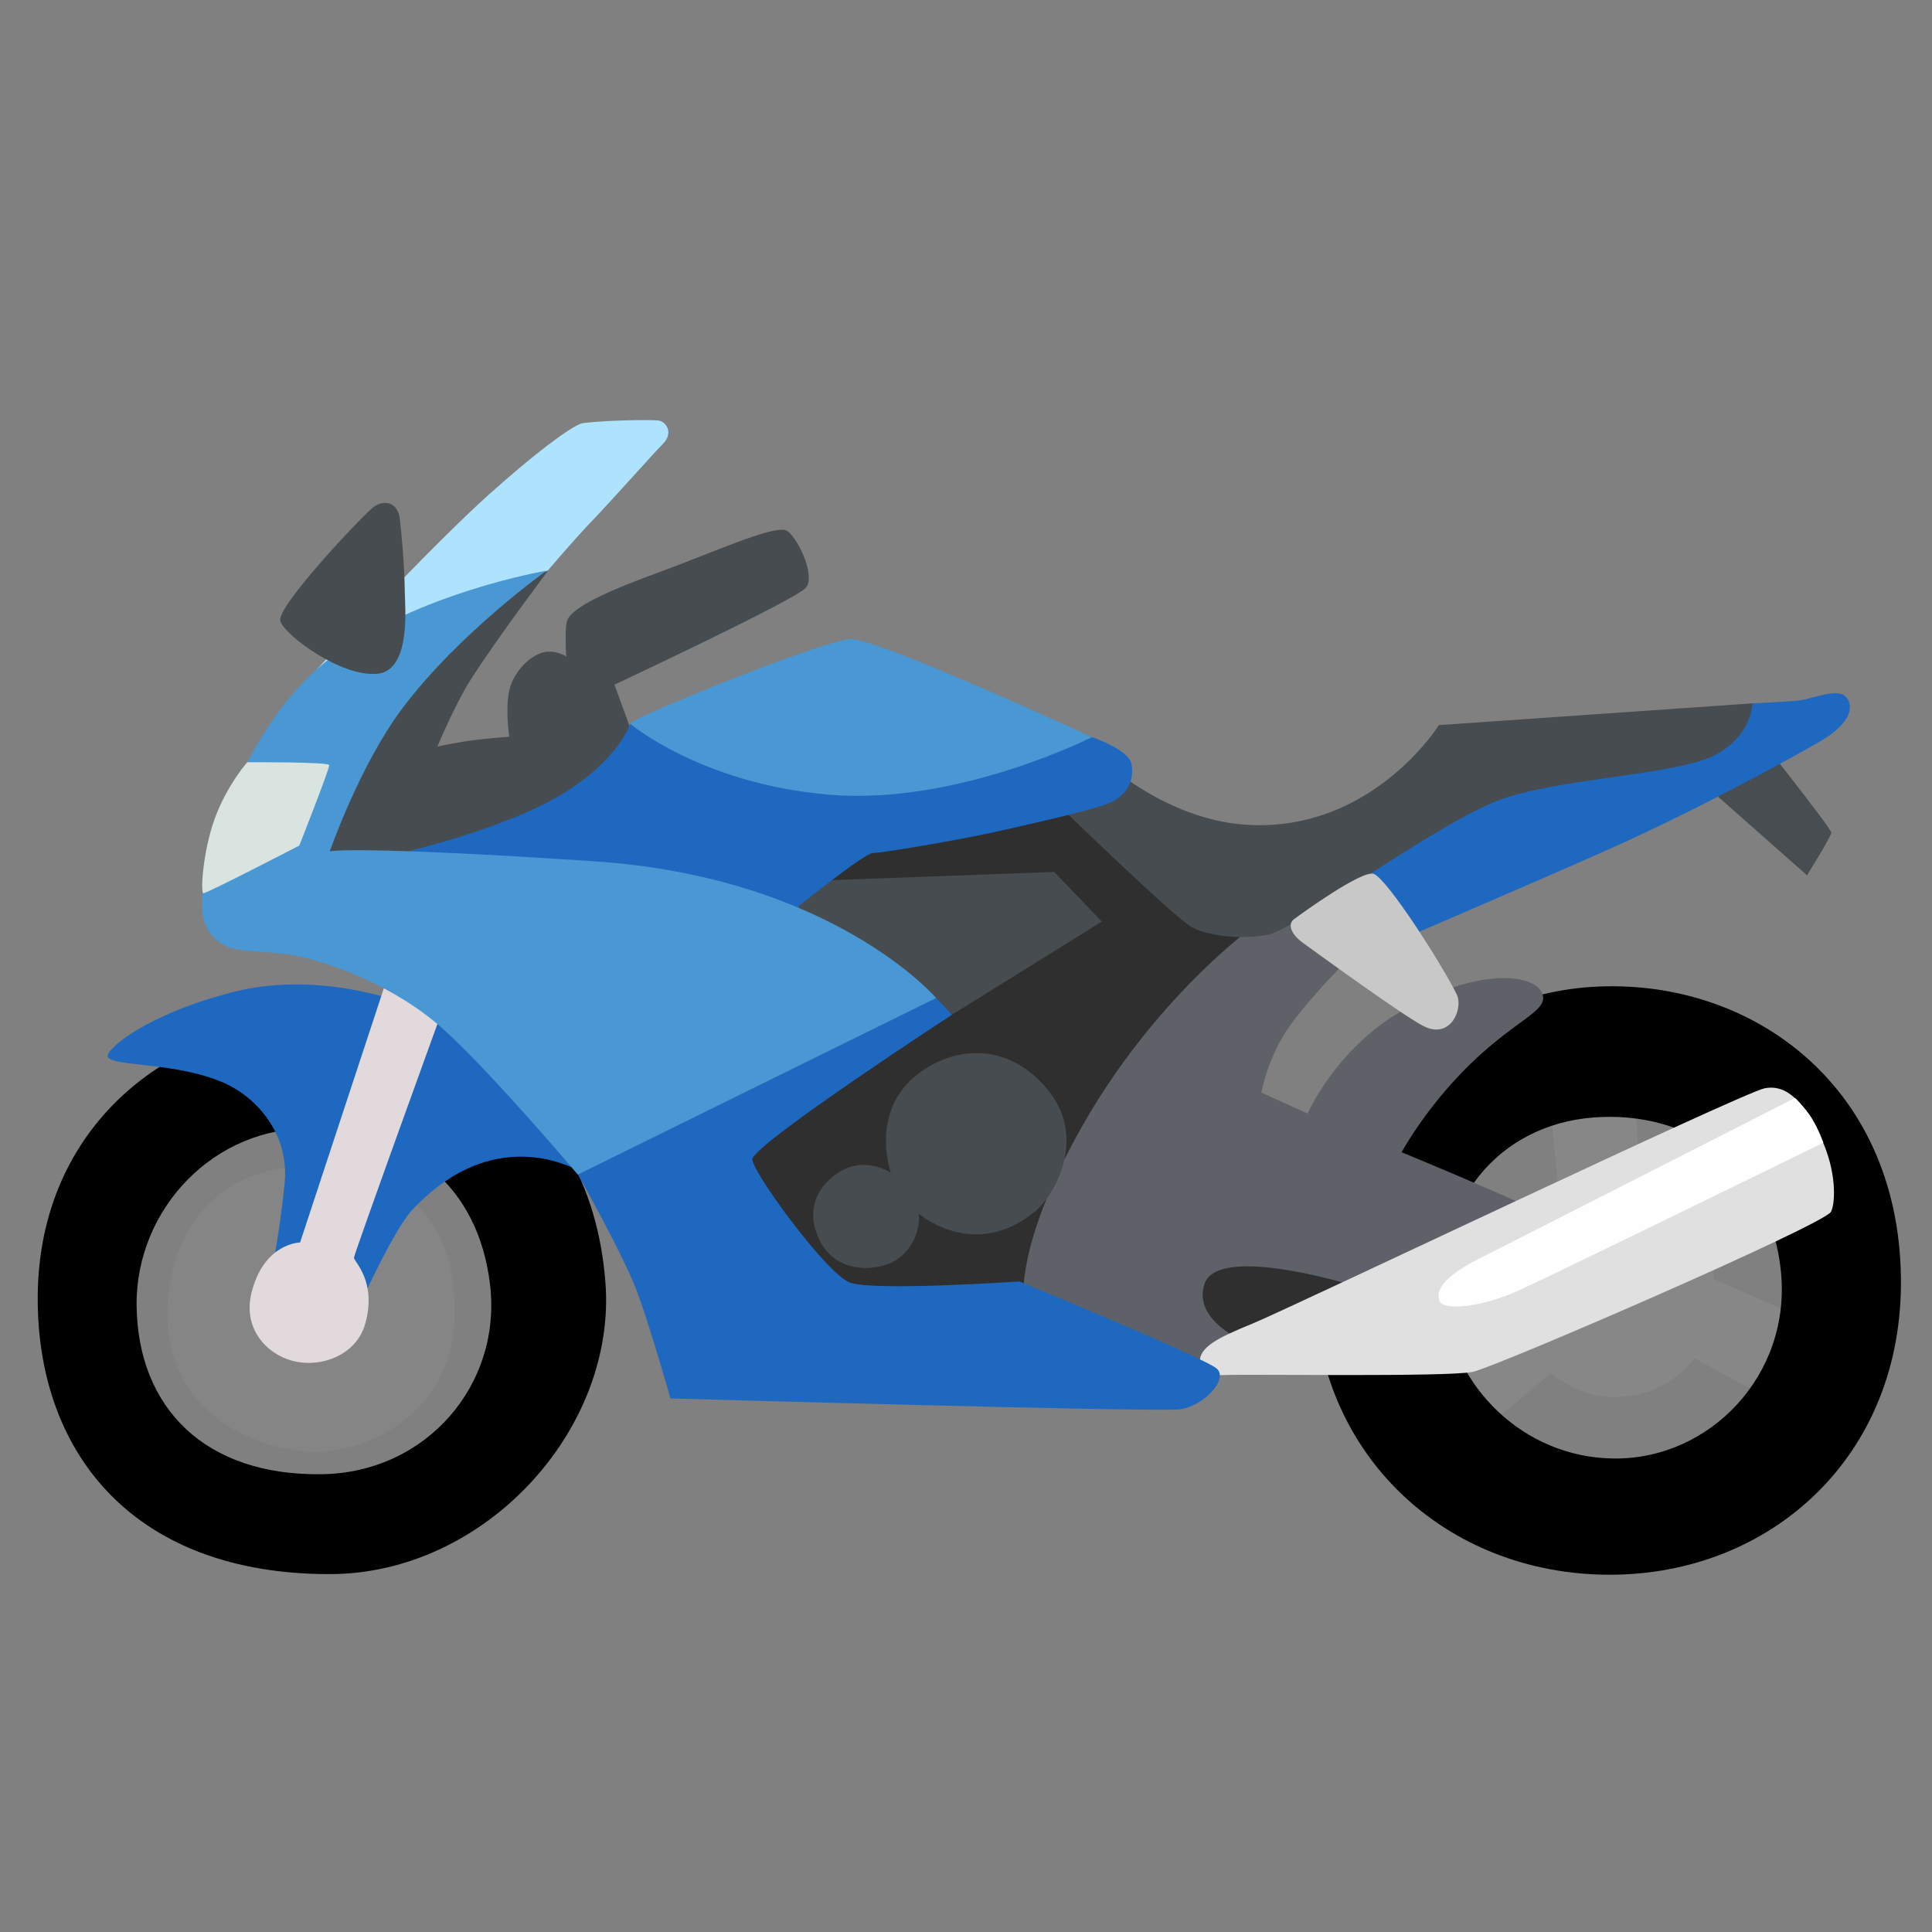
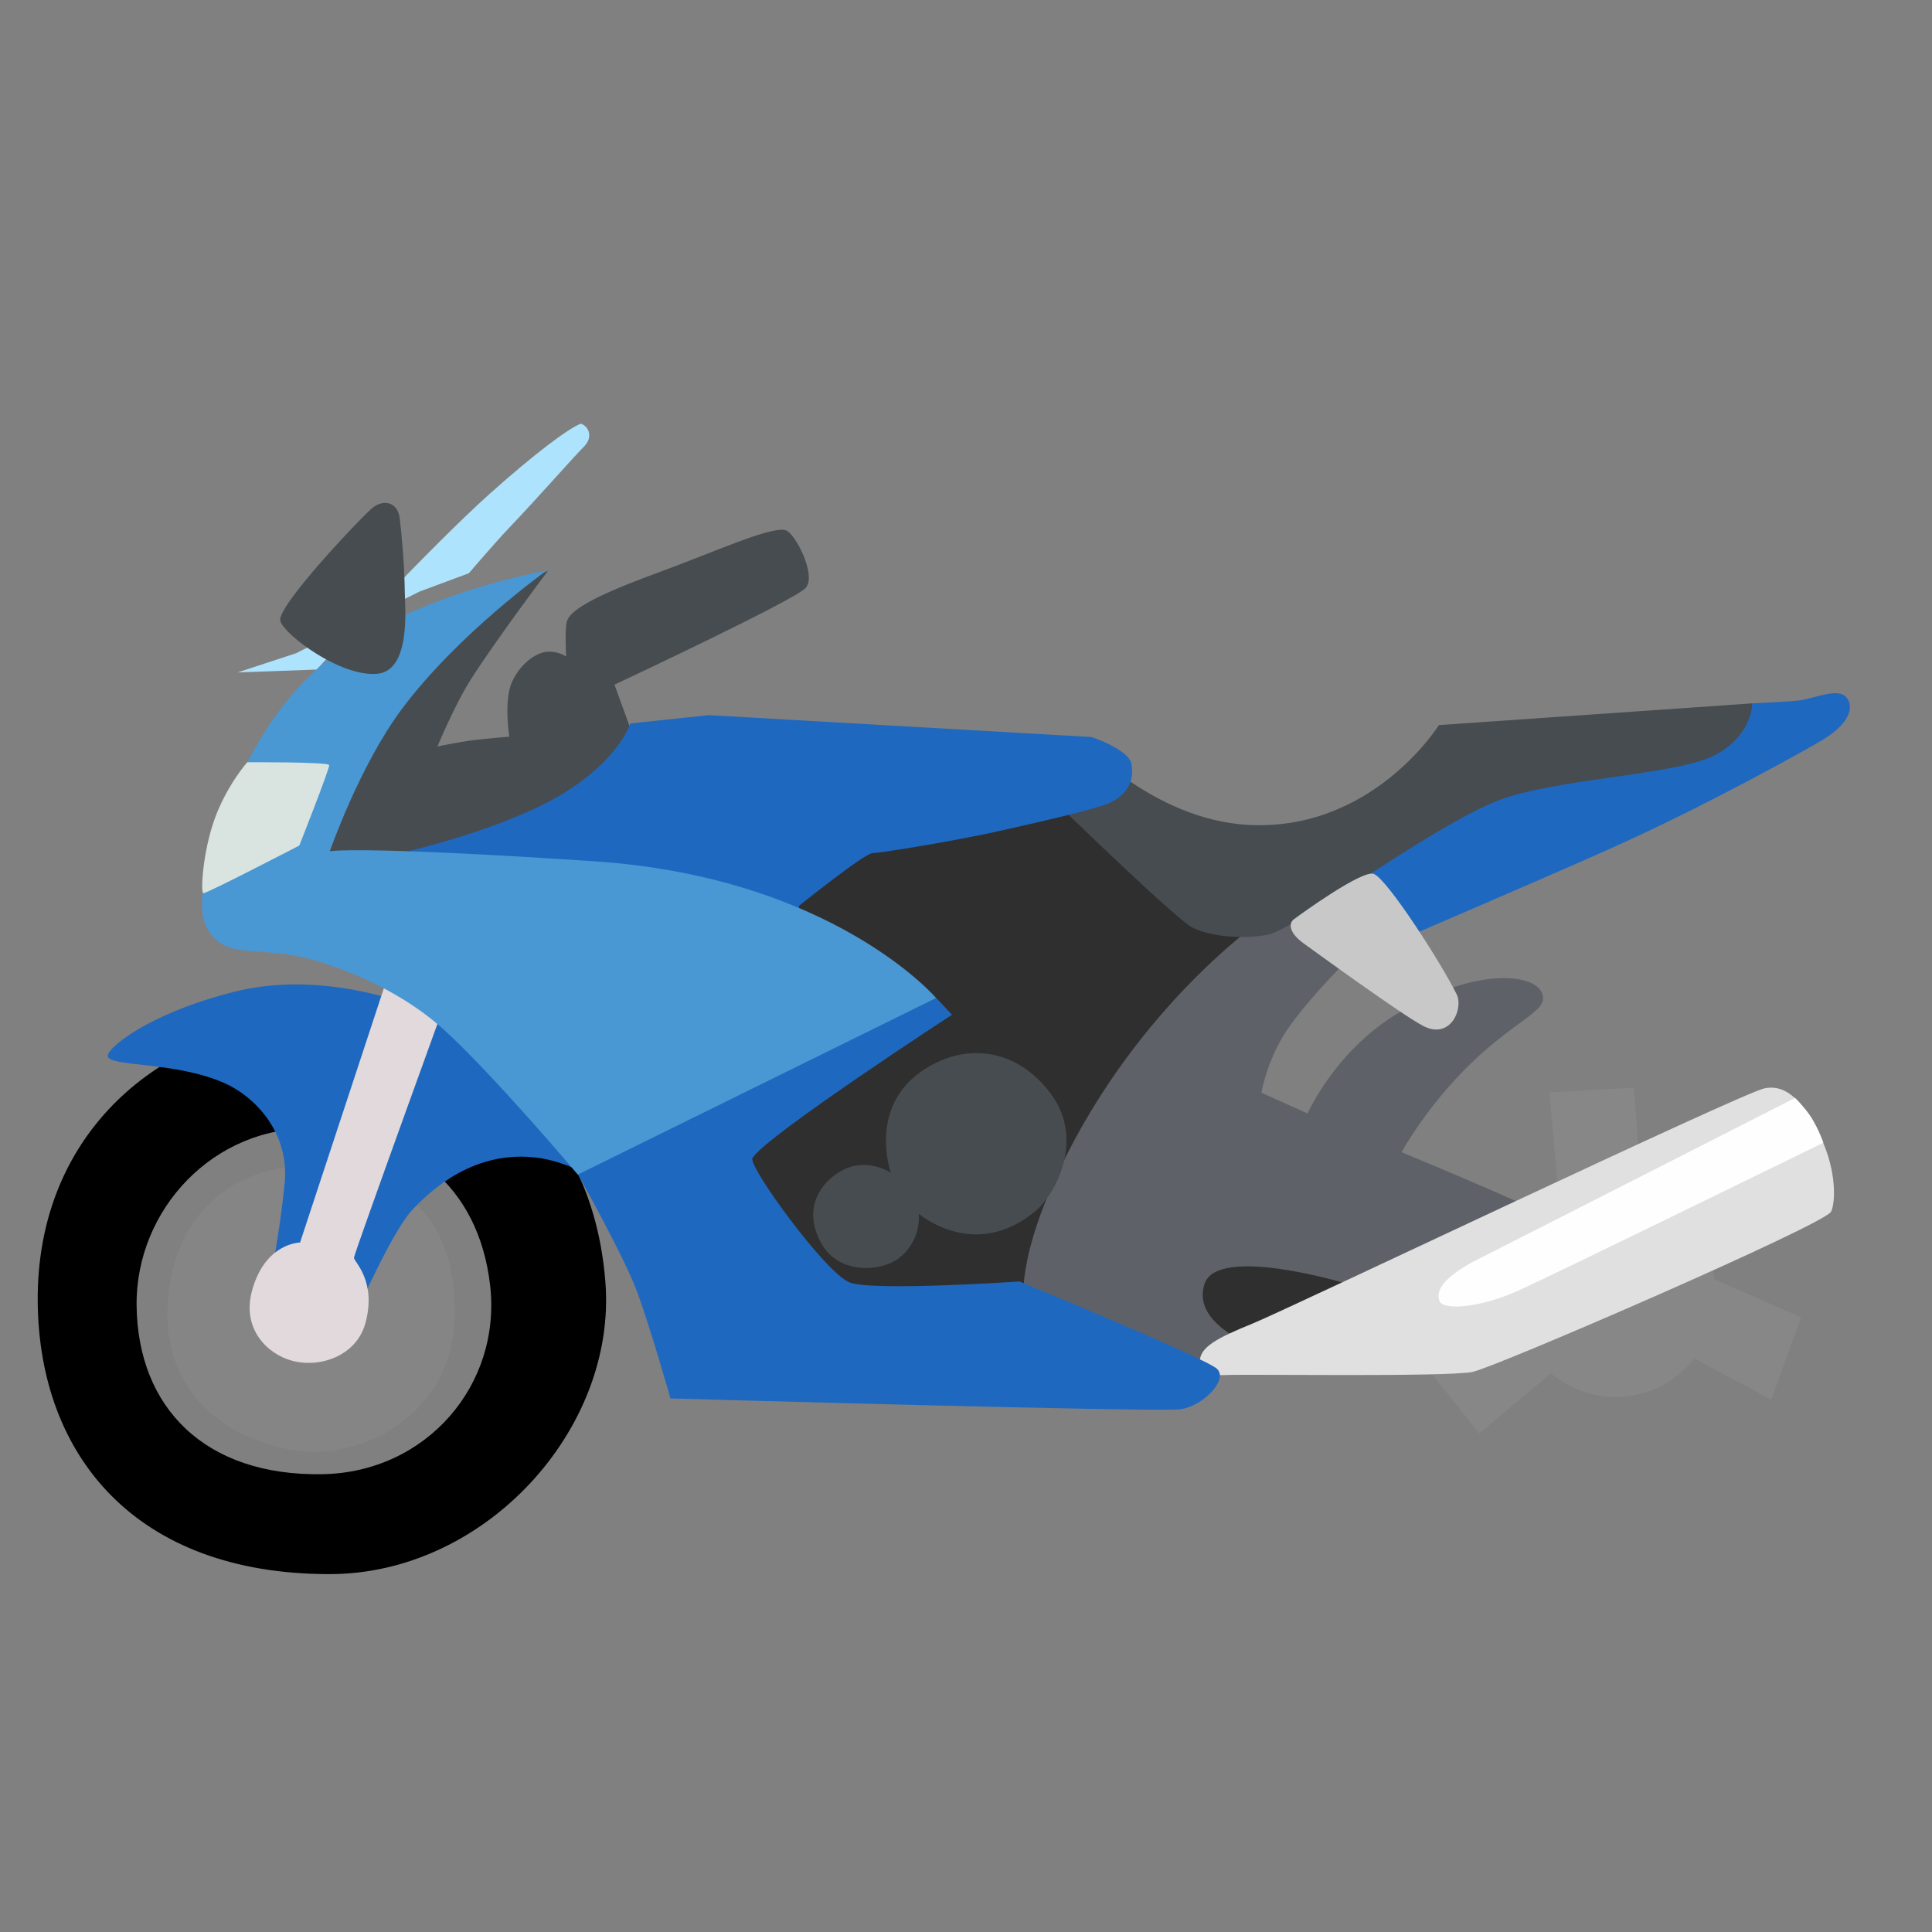
<svg xmlns="http://www.w3.org/2000/svg" width="128" height="128" preserveAspectRatio="xMidYMid meet" class="iconify iconify--noto" role="img" aria-hidden="true">
  <rect width="100%" height="100%" fill="#808080" stroke="none" />
  <g>
    <title>Layer 1</title>
    <path id="svg_1" fill="#878787" d="m119.33,87.28l-5.75,-2.52c-0.04,-0.31 -0.09,-0.62 -0.17,-0.92c-0.43,-1.67 -2.01,-3.7 -4.62,-4.29l-0.53,-7.49l-5.6,0.32l0.7,7.97c-2.08,1.14 -3.04,3.15 -2.97,5.46l-5.88,4.77l3.5,4.39l4.73,-3.98c1.18,0.91 2.73,1.67 4.65,1.56c2.31,-0.13 3.89,-1.33 4.87,-2.55l5.09,2.73l1.98,-5.45z" />
-     <path id="svg_2" fill="#000000" d="m105.39,65.39c-9.85,0.66 -18.45,9.14 -18.33,19.79c0.13,11.2 8.72,19.15 19.6,19.15c10.63,0 19.46,-7.83 19.28,-19.73c-0.19,-12.91 -10.18,-19.91 -20.55,-19.21zm1.53,31.24c-6.04,-0.06 -10.63,-4.84 -11.2,-10.05c-0.76,-6.97 3.61,-12.04 9.8,-12.54c6.43,-0.51 11.77,3.31 12.47,10.18c0.7,6.87 -4.71,12.48 -11.07,12.41z" />
    <path id="svg_3" fill="#000000" d="m40.11,84.949c-1.05,-13.39 -12.09,-17.81 -20.11,-17.31c-9.16,0.58 -17.65,7.28 -17.5,18.71c0.13,10.05 6.43,17.94 19.32,17.94c10.32,0.01 19.05,-9.6 18.29,-19.34zm-18.74,12.72c-7.77,0.14 -12.25,-4.39 -12.32,-11.19c-0.06,-6.37 5.15,-11.9 11.71,-11.71c6.3,0.18 10.94,3.75 11.71,10.37c0.77,6.62 -4.23,12.41 -11.1,12.53z" />
    <path id="svg_4" fill="#858585" d="m20.7,77.29c-5.09,-0.27 -9.55,3.24 -9.61,9.67c-0.06,6.81 6.11,9.16 9.67,9.23s9.17,-2.54 9.35,-8.84c0.2,-6.69 -3.43,-9.75 -9.41,-10.06z" />
    <path id="svg_5" fill="#1f68bf" d="m7.15,70.03c0.37,0.65 4.52,0.32 7.7,1.72c2.07,0.91 4.33,3.31 4.01,6.62c-0.32,3.31 -0.95,6.36 -0.95,6.36l5.85,1.91s2.29,-5.15 3.56,-6.49c1.27,-1.34 4.14,-4.01 8.34,-3.44c3.23,0.44 6.87,3.37 6.87,3.37s-2.29,-13.87 -2.55,-14c-0.25,-0.13 -12.85,0.51 -12.85,0.51s-5.73,-2.35 -11.58,-0.89c-5.86,1.47 -8.66,3.89 -8.4,4.33z" />
    <path id="svg_6" fill="#e1d9dc" d="m25.92,63.99l-6.04,18.33s-2.31,0.01 -3.18,3.18c-0.7,2.55 1.02,4.2 2.61,4.64c1.88,0.53 4.31,-0.31 4.9,-2.48c0.76,-2.8 -0.76,-4.07 -0.76,-4.33s6.74,-18.83 6.74,-18.83l-4.27,-0.51z" />
-     <path id="svg_7" fill="#484d51" d="m112.51,51.62l7.21,6.37s1.61,-2.58 1.61,-2.83c0,-0.26 -4.83,-6.37 -4.83,-6.37l-3.99,2.83z" />
    <path id="svg_8" fill="#2f2f2f" d="m46.8,78.53l10.87,12.26l21.15,-0.1l12.95,-3.86l-1.77,-6.92l-10.48,-4.94s5.24,-14.83 4.15,-15.32c-1.09,-0.49 -13.34,-8.7 -13.34,-8.7l-23.23,7.81l-0.3,19.77z" />
    <path id="svg_9" fill="#5e6268" d="m91.1,61.84s-3.58,3.26 -5.66,6.15c-1.46,2.04 -1.87,4.4 -1.87,4.4l3.06,1.38s1.85,-4.24 6.18,-6.76c4.97,-2.9 8.75,-2.53 9.34,-1.25s-1.85,1.71 -5.34,5.34c-2.57,2.67 -3.95,5.24 -3.95,5.24s11.57,4.74 11.57,5.34c0,0.59 -2.08,6.52 -2.08,6.52l-13.15,-3.16s-8.5,-2.57 -9.39,0c-0.89,2.57 3.06,4.05 3.06,4.05l-3.66,2.37l-11.37,-4.94s-0.67,-3.14 2.87,-10.08c5.35,-10.51 13.34,-15.82 13.34,-15.82l7.05,1.22z" />
    <path id="svg_10" fill="#1f68bf" d="m92.54,62.37s9.81,-4.21 13.93,-6.05c6.45,-2.87 13.05,-6.57 14.23,-7.27c2.13,-1.27 2.11,-2.46 1.52,-2.95c-0.59,-0.49 -2.17,0.2 -2.97,0.3s-3.16,0.2 -3.16,0.2l-17.69,4.84s-11.76,7.41 -11.47,7.41s5.61,3.52 5.61,3.52z" />
    <path id="svg_11" fill="#464c4f" d="m32.08,60.14l-12.41,-2.49l6.14,-11.83l6.59,-6.59l3.9,-1.41s-3.29,4.37 -5.06,7.12c-1.1,1.71 -2.26,4.52 -2.26,4.52s1.37,-0.3 2.46,-0.43c1.09,-0.13 2.3,-0.22 2.3,-0.22s-0.36,-2.34 0.15,-3.55c0.51,-1.22 1.57,-2.01 2.34,-2.08c0.77,-0.06 1.28,0.32 1.28,0.32s-0.11,-1.85 0.06,-2.37c0.32,-0.96 3.01,-2.09 6.34,-3.31c3.35,-1.23 7.11,-2.94 8.12,-2.7c0.63,0.15 2.11,3.01 1.34,3.84c-0.77,0.83 -12.66,6.4 -12.66,6.4l1.98,5.44l-10.61,9.34z" />
-     <path id="svg_12" fill="#aee3fd" d="m20.98,44.36s7.49,-8.09 11.46,-11.64c2.94,-2.63 5.2,-4.33 6.04,-4.65c0.45,-0.17 4.8,-0.32 5.24,-0.19c0.45,0.13 0.9,0.83 0.19,1.54c-0.7,0.7 -2.92,3.24 -4.92,5.34c-0.92,0.96 -2.69,3.03 -2.69,3.03l-3.26,1.21l-8.19,4.09l-3.87,1.27z" />
+     <path id="svg_12" fill="#aee3fd" d="m20.98,44.36s7.49,-8.09 11.46,-11.64c2.94,-2.63 5.2,-4.33 6.04,-4.65c0.45,0.13 0.9,0.83 0.19,1.54c-0.7,0.7 -2.92,3.24 -4.92,5.34c-0.92,0.96 -2.69,3.03 -2.69,3.03l-3.26,1.21l-8.19,4.09l-3.87,1.27z" />
    <path id="svg_13" fill="#e0e0e0" d="m79.5,90.25c0.03,0.42 0.35,0.92 1.69,0.85c1.34,-0.07 14.76,0.14 16.38,-0.21c1.62,-0.35 23.31,-9.76 23.74,-10.61c0.31,-0.62 0.36,-2.71 -0.65,-4.86c-1.13,-2.4 -2.26,-3.6 -3.74,-3.32c-1.48,0.28 -31.7,14.69 -33.96,15.6c-2.26,0.92 -3.53,1.56 -3.46,2.55z" />
    <path id="svg_14" fill="#fefefe" d="m95.38,86.22c0.24,0.57 2.59,0.49 5.32,-0.76c2.73,-1.25 20.1,-9.75 20.1,-9.75s-0.29,-0.87 -0.8,-1.68c-0.4,-0.63 -1.07,-1.29 -1.07,-1.29s-19.75,10.06 -20.86,10.61c-1.44,0.72 -3.14,1.8 -2.69,2.87z" />
    <path id="svg_15" fill="#464c4f" d="m70.17,53.38s7.73,7.52 8.84,8.08c1.12,0.56 3.25,0.81 5.03,0.46s11.59,-7.78 15.81,-9.1c4.22,-1.32 11.49,-1.52 13.88,-2.85s2.36,-3.37 2.36,-3.37l-20.76,1.44s-4.4,7.07 -12.66,6.61c-6.35,-0.36 -11.13,-5.69 -11.13,-5.69l-1.37,4.42z" />
    <path id="svg_16" fill="#c8c8c8" d="m94.27,67.96c1.83,0.97 2.7,-1.14 2.24,-2.08c-0.97,-1.98 -4.57,-7.61 -5.49,-7.98c-0.76,-0.3 -4.88,2.69 -5.29,3c-0.41,0.3 -0.26,0.95 0.61,1.58c1.12,0.81 6.51,4.73 7.93,5.48z" />
-     <path id="svg_17" d="m53.68,58.36l16.17,-0.59l3.15,3.29l-10.58,6.57l-10.25,-2.5l-0.92,-6.37l2.43,-0.4z" fill="#464c4f" />
    <path id="svg_18" fill="#1f68bf" d="m46.78,68.48l-8.51,9.29s3.12,5.54 3.98,7.92c0.9,2.48 2.17,6.96 2.17,6.96s32.26,0.92 33.77,0.72c1.51,-0.2 3.22,-1.97 2.43,-2.69s-13.08,-5.78 -13.08,-5.78s-9.66,0.66 -11.24,0.07c-1.58,-0.59 -6.73,-7.69 -6.45,-8.23c0.68,-1.34 13.22,-9.51 13.22,-9.51l-1.05,-1.12l-9.66,-2.17l0.59,-3.94s4.34,-3.48 4.86,-3.48s5.72,-0.85 8.61,-1.51c2.89,-0.66 6.44,-1.45 7.29,-1.91c0.85,-0.46 1.48,-1.25 1.25,-2.5c-0.18,-0.94 -2.63,-1.77 -2.63,-1.77l-25.36,-1.45l-5.21,0.55s-0.7,2.34 -4.45,4.64s-10.13,3.79 -10.13,3.79l19.6,12.12z" />
    <path id="svg_19" fill="#4997d3" d="m36.21,37.81s-8.51,1.43 -14.29,5.77s-8.02,13.08 -8.15,13.93c-0.13,0.85 -1.23,3.68 0.94,5.04c1.05,0.66 3.14,0.35 5.37,0.88c1.85,0.43 6.04,1.84 9.26,4.73s8.94,9.66 8.94,9.66l23.74,-11.7s-6.85,-8.01 -22.69,-9.06s-17.48,-0.66 -17.48,-0.66s1.99,-5.72 4.8,-9.46c3.75,-5 9.56,-9.13 9.56,-9.13z" />
-     <path id="svg_20" fill="#4997d3" d="m41.75,47.95s4.7,3.98 13.18,4.7c8.48,0.72 17.41,-3.81 17.41,-3.81s-14.3,-6.62 -16.03,-6.5c-1.86,0.12 -14.49,5.21 -14.56,5.61z" />
    <path id="svg_21" fill="#d9e3df" d="m16.38,50.5s5.39,-0.03 5.43,0.19s-1.98,5.33 -1.98,5.33s-6.17,3.2 -6.36,3.16c-0.19,-0.04 -0.04,-2.75 0.76,-4.95s2.15,-3.73 2.15,-3.73z" />
    <path id="svg_22" fill="#464c4f" d="m18.57,41.14c0.25,0.9 3.99,3.72 6.42,3.5c2.23,-0.2 1.85,-4.35 1.83,-5.37c-0.03,-2.06 -0.21,-3.8 -0.33,-4.88c-0.13,-1.18 -1.11,-1.31 -1.8,-0.75c-0.69,0.55 -6.39,6.55 -6.12,7.5z" />
    <path id="svg_23" fill="#464c4f" d="m59.02,77.7s-1.53,-4.28 2.07,-6.75c2.72,-1.87 6.17,-1.62 8.51,1.49c2.34,3.11 0.25,6.76 -0.99,7.79c-4.05,3.38 -7.74,0.18 -7.74,0.18s0.24,1.76 -1.35,2.97c-1.13,0.86 -3.96,1.11 -5.13,-1.04c-1.26,-2.32 0.03,-4.04 1.35,-4.77c1.7,-0.95 3.28,0.13 3.28,0.13z" />
  </g>
</svg>